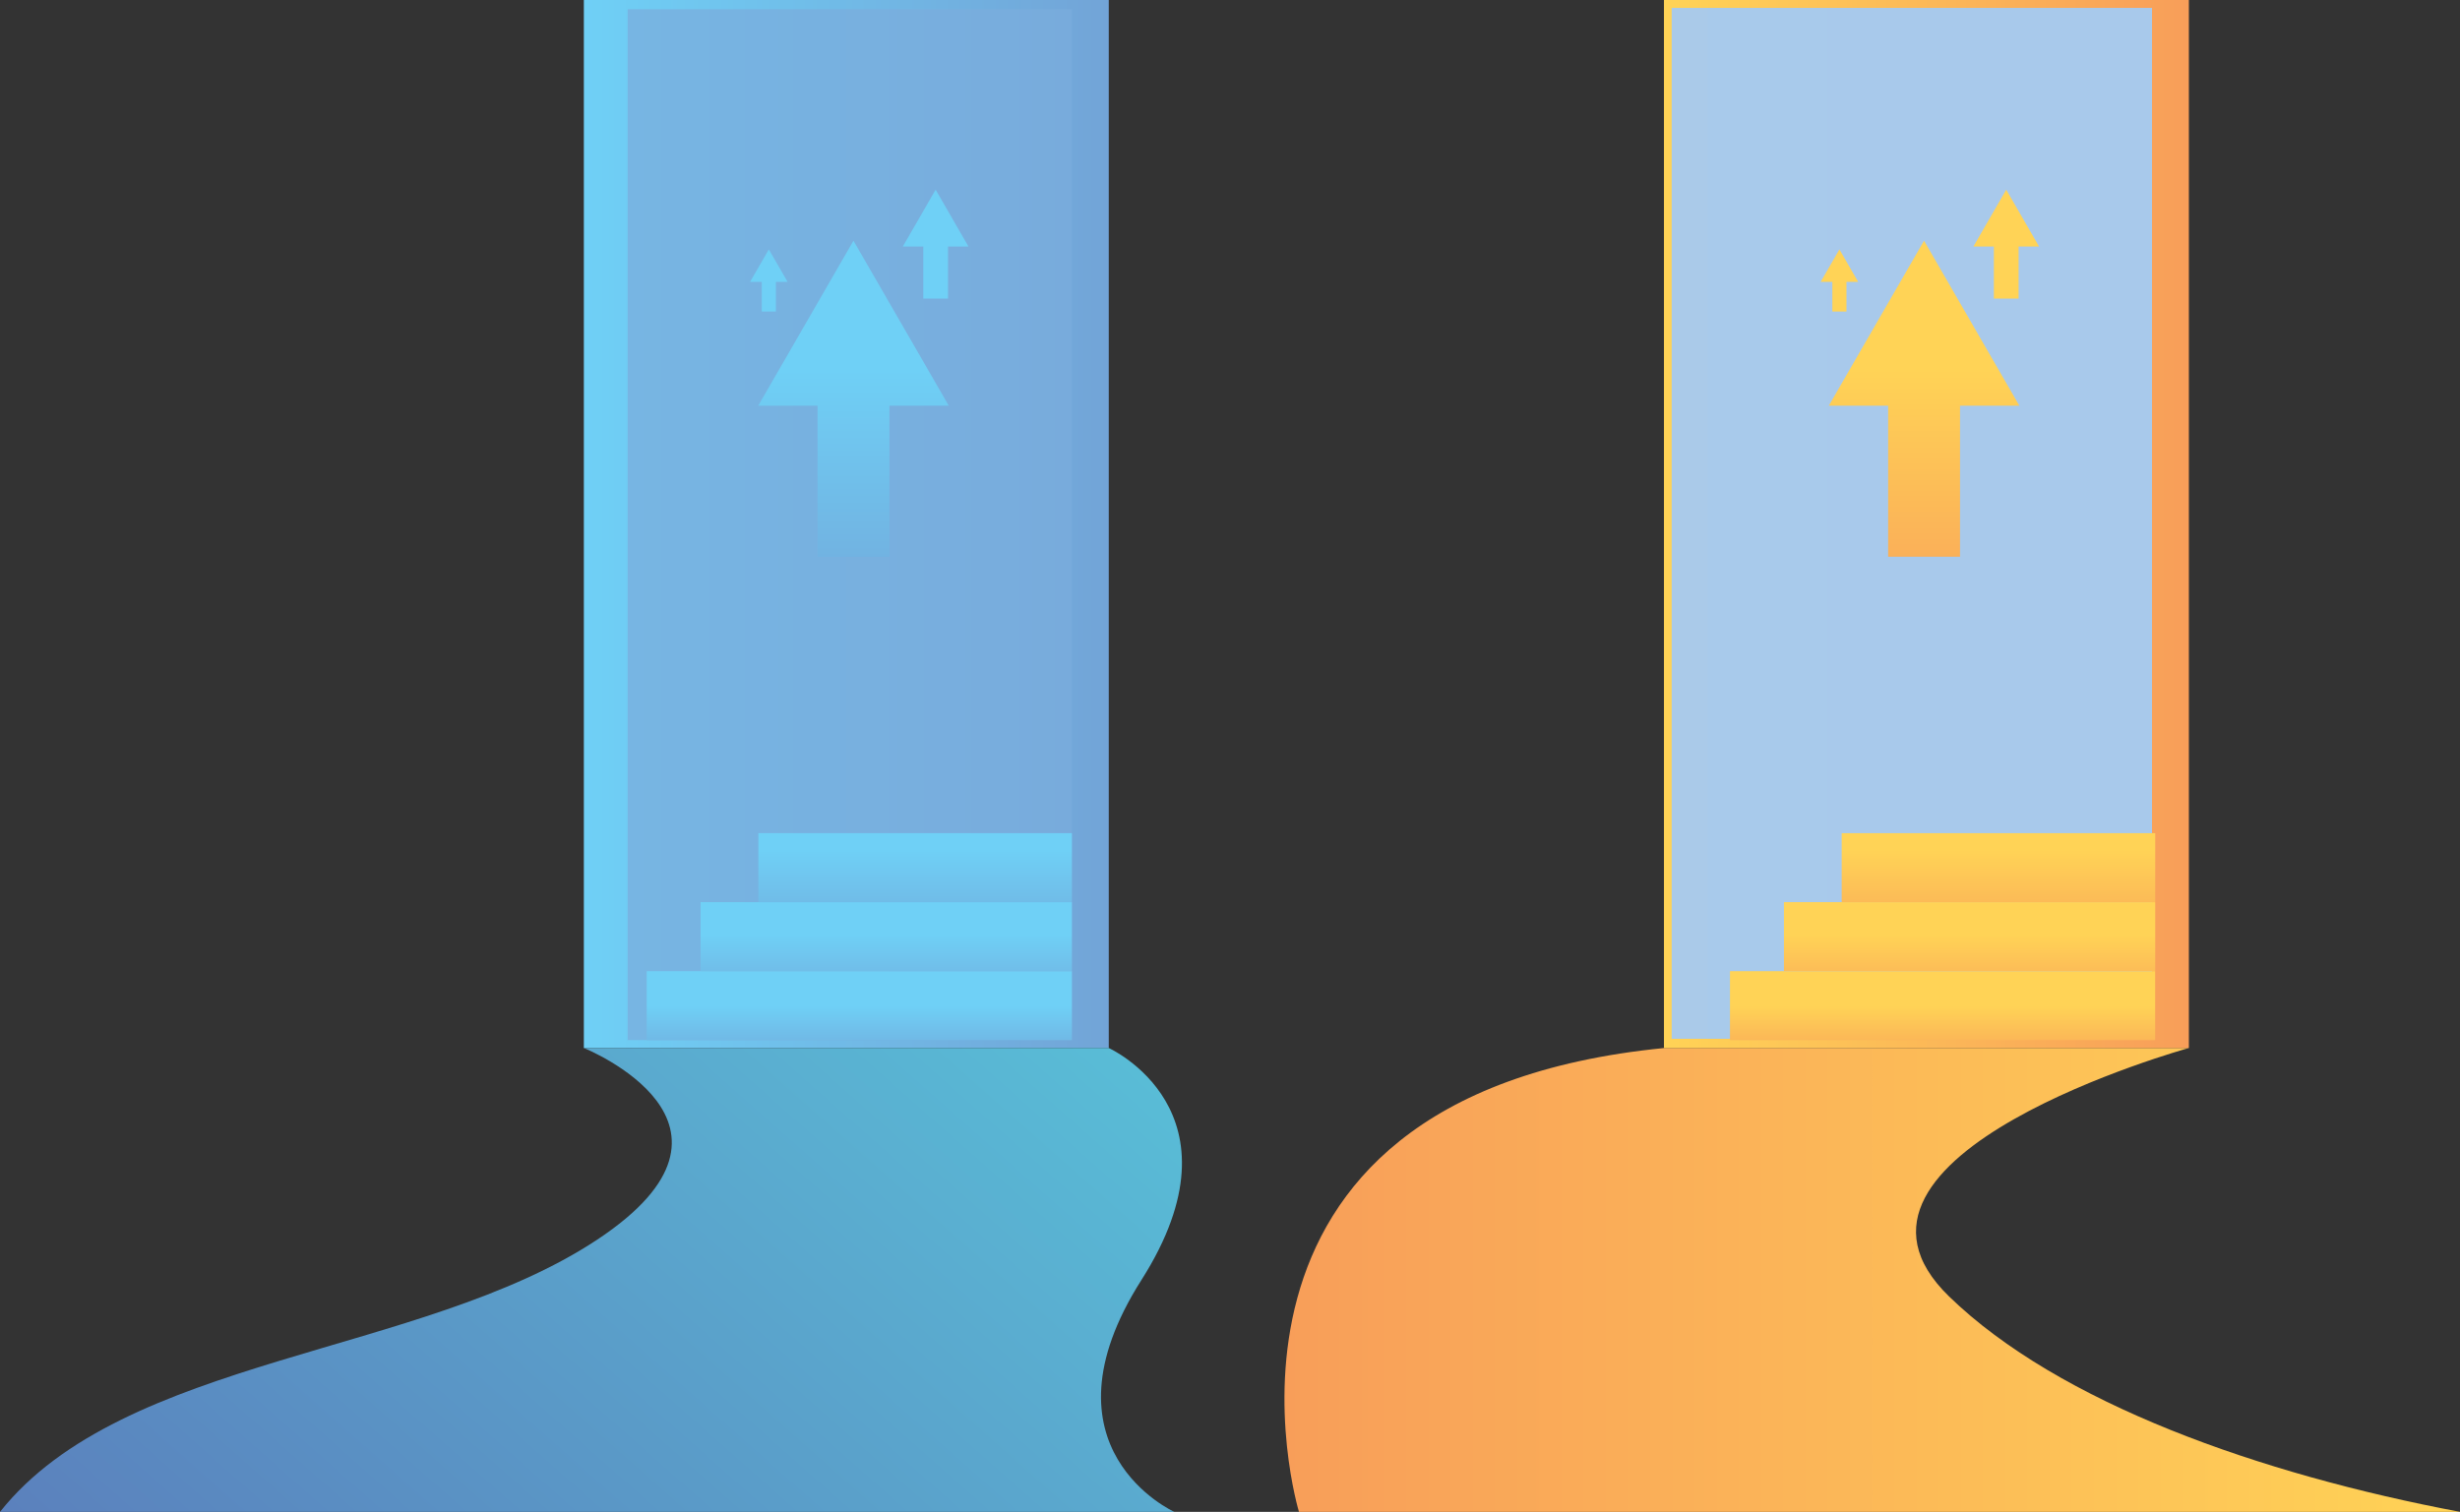
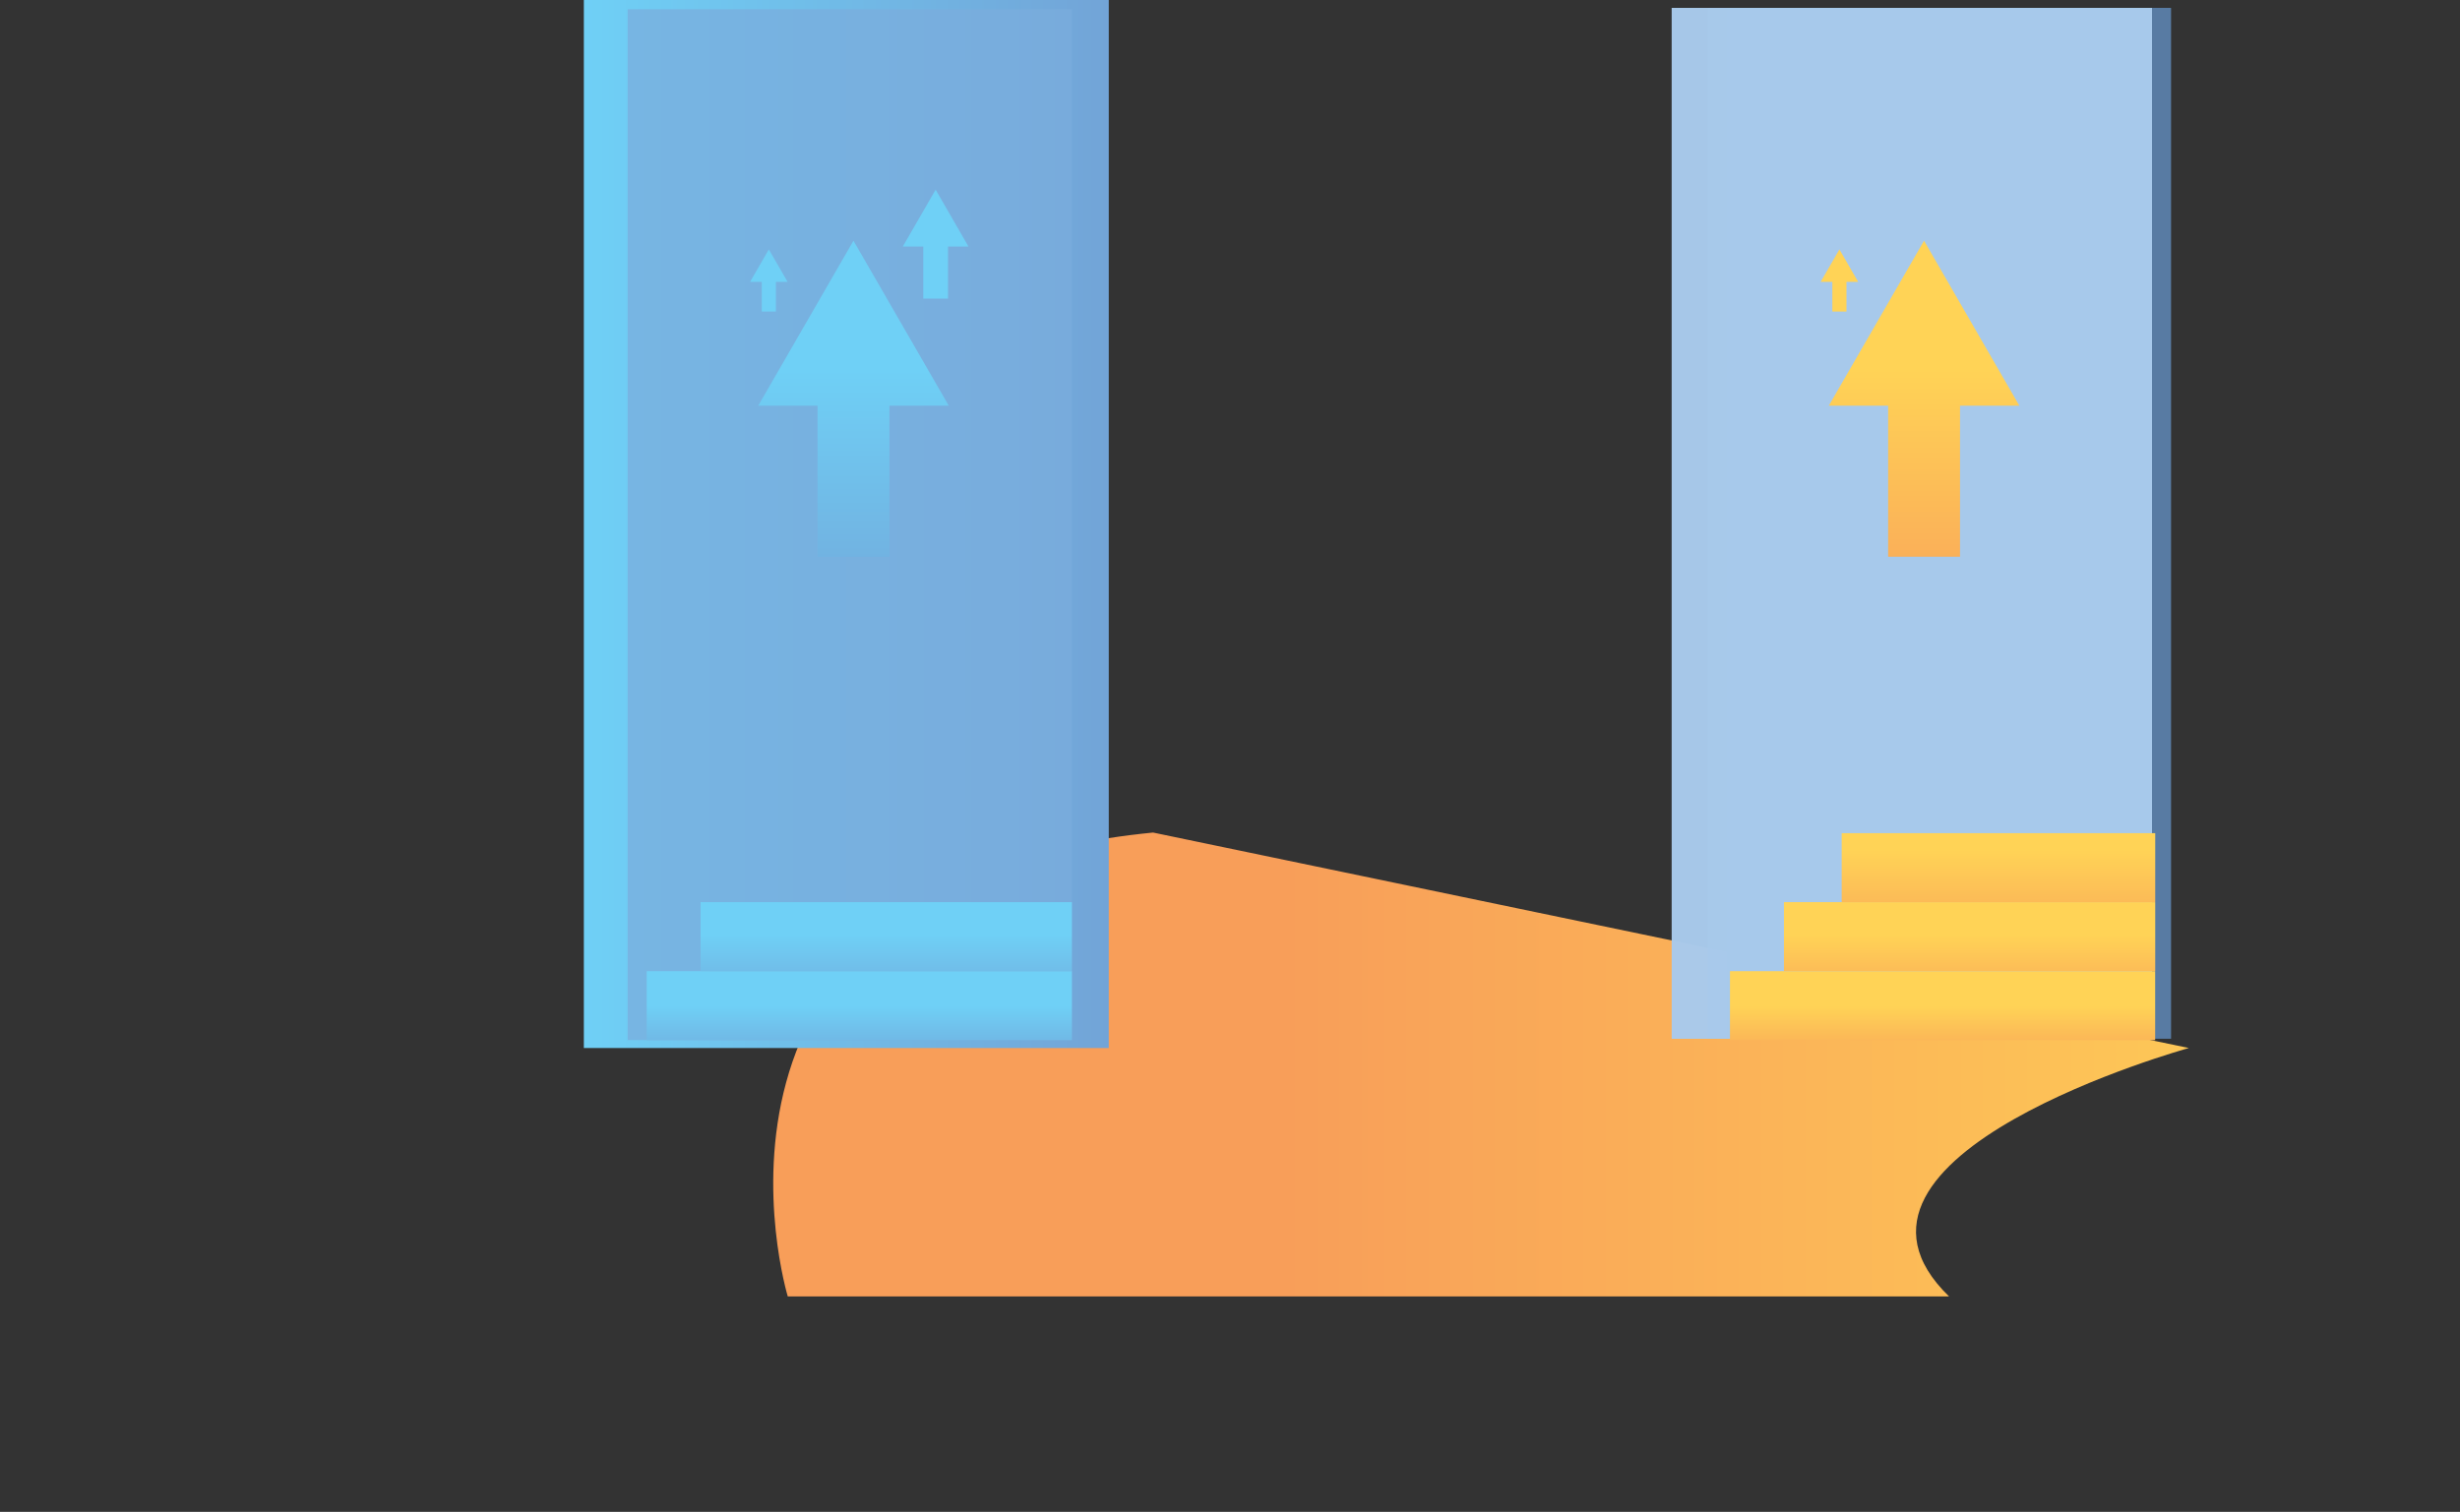
<svg xmlns="http://www.w3.org/2000/svg" xmlns:xlink="http://www.w3.org/1999/xlink" viewBox="0 0 389.78 239.62">
  <rect x="0" y="0" width="389.78" height="239.62" fill="#333333" stroke="none" />
  <defs>
    <filter id="ba7ddcd7-0c23-4a77-9ba8-aecab798b822" x="99.35" y="-6308.47" width="76.11" height="32766" filterUnits="userSpaceOnUse" color-interpolation-filters="sRGB">
      <feFlood flood-color="#fff" result="bg" />
      <feBlend in="SourceGraphic" in2="bg" />
    </filter>
    <mask id="b1777cb0-a18f-4807-83ba-1bcd4abdf3eb" x="99.35" y="-6308.47" width="76.11" height="32766" maskUnits="userSpaceOnUse">
      <g style="filter:url(#ba7ddcd7-0c23-4a77-9ba8-aecab798b822)" />
    </mask>
    <linearGradient id="f7c6e7cd-a46f-4864-a0e4-84ff516c82e5" x1="-415.73" y1="10.98" x2="-415.73" y2="218.38" gradientTransform="matrix(-1, 0, 0, 1, -278.33, 0)" gradientUnits="userSpaceOnUse">
      <stop offset="0" stop-color="#fff" />
      <stop offset="1" />
    </linearGradient>
    <filter id="acf5182b-bdf0-47e8-89dd-bfebb8444228" x="264.87" y="-6308.47" width="76.11" height="32766" filterUnits="userSpaceOnUse" color-interpolation-filters="sRGB">
      <feFlood flood-color="#fff" result="bg" />
      <feBlend in="SourceGraphic" in2="bg" />
    </filter>
    <mask id="aca37b67-acdf-415a-958d-9956735bfe32" x="264.87" y="-6308.47" width="76.11" height="32766" maskUnits="userSpaceOnUse">
      <g style="filter:url(#acf5182b-bdf0-47e8-89dd-bfebb8444228)" />
    </mask>
    <linearGradient id="e53040f3-ee98-4364-bc0c-0fef8d77a3cd" x1="-581.26" y1="11.98" x2="-581.26" y2="219.38" xlink:href="#f7c6e7cd-a46f-4864-a0e4-84ff516c82e5" />
    <linearGradient id="bd6b7692-f235-46d5-a3e0-2487ea288919" x1="203.46" y1="202.86" x2="389.78" y2="202.86" gradientUnits="userSpaceOnUse">
      <stop offset="0" stop-color="#f89e59" />
      <stop offset="1" stop-color="#ffd356" />
    </linearGradient>
    <linearGradient id="ef7ecb25-1836-499b-946b-d01afe05c515" x1="-1545.29" y1="-16381.15" x2="-1462.12" y2="-16381.15" gradientTransform="translate(-1198.47 -16298.1) rotate(180)" xlink:href="#bd6b7692-f235-46d5-a3e0-2487ea288919" />
    <linearGradient id="eb5d8c75-b291-494c-973b-22947f845a88" x1="-454.01" y1="83.05" x2="-370.85" y2="83.05" gradientTransform="matrix(-1, 0, 0, 1, -278.33, 0)" gradientUnits="userSpaceOnUse">
      <stop offset="0" stop-color="#72a4d7" />
      <stop offset="1" stop-color="#6fd0f6" />
    </linearGradient>
    <linearGradient id="b8993c55-a8c3-400a-a775-e4d8c8cd163e" x1="187.22" y1="133.06" x2="22.36" y2="319.51" gradientUnits="userSpaceOnUse">
      <stop offset="0" stop-color="#59c7db" />
      <stop offset="1" stop-color="#5b71b6" />
    </linearGradient>
    <linearGradient id="e03ebc8a-d79e-4d92-9b23-6c837dd7bcc2" x1="-414.49" y1="169.78" x2="-414.49" y2="159.44" gradientTransform="matrix(1, 0, 0, -1, 550.64, 318.76)" xlink:href="#eb5d8c75-b291-494c-973b-22947f845a88" />
    <linearGradient id="f9ce47fd-aed4-4f52-950d-c9fd02324a33" x1="-418.75" y1="161.93" x2="-418.75" y2="148.15" gradientTransform="matrix(1, 0, 0, -1, 559.17, 296.89)" xlink:href="#eb5d8c75-b291-494c-973b-22947f845a88" />
    <linearGradient id="a1867736-0c65-48c3-8b00-011c7e0bb617" x1="-423.33" y1="152.88" x2="-423.33" y2="134.76" gradientTransform="matrix(1, 0, 0, -1, 568.33, 275.03)" xlink:href="#eb5d8c75-b291-494c-973b-22947f845a88" />
    <linearGradient id="b250235d-fc0b-4db9-8b2a-8b4ccde6ee74" x1="-586.14" y1="169.78" x2="-586.14" y2="159.44" gradientTransform="matrix(1, 0, 0, -1, 893.94, 318.76)" xlink:href="#bd6b7692-f235-46d5-a3e0-2487ea288919" />
    <linearGradient id="f18cb15c-85bd-4b38-973a-2a5e9c7cce58" x1="-590.4" y1="161.93" x2="-590.4" y2="148.15" gradientTransform="matrix(1, 0, 0, -1, 902.47, 296.89)" xlink:href="#bd6b7692-f235-46d5-a3e0-2487ea288919" />
    <linearGradient id="ed69ffe4-f212-43b1-926c-6b37bc7f48a2" x1="-594.98" y1="152.88" x2="-594.98" y2="134.76" gradientTransform="matrix(1, 0, 0, -1, 911.63, 275.03)" xlink:href="#bd6b7692-f235-46d5-a3e0-2487ea288919" />
    <filter id="a64a01cb-6316-4451-9a22-c1726befa6a4" x="99.35" y="0" width="76.11" height="163.39" filterUnits="userSpaceOnUse" color-interpolation-filters="sRGB">
      <feFlood flood-color="#fff" result="bg" />
      <feBlend in="SourceGraphic" in2="bg" />
    </filter>
    <mask id="b55b8dac-42e5-40d6-aedc-f34b5e371116" x="99.35" y="0" width="76.11" height="163.39" maskUnits="userSpaceOnUse">
      <g style="mask:url(#b1777cb0-a18f-4807-83ba-1bcd4abdf3eb);filter:url(#a64a01cb-6316-4451-9a22-c1726befa6a4)">
        <rect x="99.35" width="76.11" height="163.39" style="mix-blend-mode:multiply;fill:url(#f7c6e7cd-a46f-4864-a0e4-84ff516c82e5)" />
      </g>
    </mask>
    <linearGradient id="e9d62456-4cdb-40f5-bb71-7f6f100332e8" x1="-415.73" y1="10.98" x2="-415.73" y2="218.38" gradientTransform="matrix(-1, 0, 0, 1, -278.33, 0)" gradientUnits="userSpaceOnUse">
      <stop offset="0" stop-color="#fff" />
      <stop offset="1" stop-color="#fff" />
    </linearGradient>
    <filter id="ab6f3be2-850d-4157-af07-a3935b48075f" x="264.87" y="1" width="76.11" height="163.39" filterUnits="userSpaceOnUse" color-interpolation-filters="sRGB">
      <feFlood flood-color="#fff" result="bg" />
      <feBlend in="SourceGraphic" in2="bg" />
    </filter>
    <mask id="ba95a199-189d-4b7b-b2ad-639d57337e11" x="264.87" y="1" width="76.11" height="163.39" maskUnits="userSpaceOnUse">
      <g style="mask:url(#aca37b67-acdf-415a-958d-9956735bfe32);filter:url(#ab6f3be2-850d-4157-af07-a3935b48075f)">
-         <rect x="264.87" y="1" width="76.11" height="163.39" style="mix-blend-mode:multiply;fill:url(#e53040f3-ee98-4364-bc0c-0fef8d77a3cd)" />
-       </g>
+         </g>
    </mask>
    <linearGradient id="fb7e9a89-c187-4f37-893d-989bb9121044" x1="-581.26" y1="11.98" x2="-581.26" y2="219.38" xlink:href="#e9d62456-4cdb-40f5-bb71-7f6f100332e8" />
    <linearGradient id="bbdc29e6-3fd5-41f2-b3cf-233e1f4d3320" x1="-91.38" y1="103.74" x2="-91.38" y2="58.54" gradientTransform="translate(226.61)" xlink:href="#eb5d8c75-b291-494c-973b-22947f845a88" />
    <linearGradient id="a37bf41e-483a-4d87-bb69-597beec18149" x1="-104.8" y1="103.74" x2="-104.8" y2="58.54" gradientTransform="translate(226.61)" xlink:href="#eb5d8c75-b291-494c-973b-22947f845a88" />
    <linearGradient id="a44542bc-fc58-4a8f-87ae-c969bee6ca75" x1="-78.36" y1="103.74" x2="-78.36" y2="58.54" gradientTransform="translate(226.61)" xlink:href="#eb5d8c75-b291-494c-973b-22947f845a88" />
    <linearGradient id="b9f55f97-2f5d-40b2-acd6-1d7985c5fee3" x1="78.25" y1="103.74" x2="78.25" y2="58.54" gradientTransform="translate(226.61)" xlink:href="#bd6b7692-f235-46d5-a3e0-2487ea288919" />
    <linearGradient id="eeb02d22-60a1-485d-a783-27a14e165bc0" x1="64.83" y1="103.74" x2="64.83" y2="58.54" gradientTransform="translate(226.61)" xlink:href="#bd6b7692-f235-46d5-a3e0-2487ea288919" />
    <linearGradient id="a9d5542e-39b1-451f-bf83-6cc31bd1511d" x1="91.27" y1="103.74" x2="91.27" y2="58.54" gradientTransform="translate(226.61)" xlink:href="#bd6b7692-f235-46d5-a3e0-2487ea288919" />
  </defs>
  <title>sss</title>
  <g style="isolation:isolate">
    <g id="b9176113-ffe4-4b7c-ba26-97663e765710" data-name="competencies">
-       <path d="M346.82,166.1s-61.15,16.91-38,39.37c17.41,16.9,49.24,28.17,81,34.15h-184s-20-65.88,57.88-73.52Z" style="fill:url(#bd6b7692-f235-46d5-a3e0-2487ea288919)" />
+       <path d="M346.82,166.1s-61.15,16.91-38,39.37h-184s-20-65.88,57.88-73.52Z" style="fill:url(#bd6b7692-f235-46d5-a3e0-2487ea288919)" />
      <rect x="273.61" y="1.25" width="70.39" height="163.38" style="fill:#587ba3" />
-       <rect x="263.65" width="83.17" height="166.1" style="fill:url(#ef7ecb25-1836-499b-946b-d01afe05c515)" />
      <rect x="270.59" y="1.26" width="70.39" height="163.38" style="fill:#7aacdc;opacity:0.73;mix-blend-mode:screen" />
      <rect x="264.87" y="1.25" width="76.11" height="163.39" style="fill:#a8caeb;opacity:0.98;mix-blend-mode:screen" />
      <rect x="102.47" y="1.46" width="70.39" height="163.38" style="fill:#587ba3" />
      <rect x="92.51" width="83.17" height="166.1" style="fill:url(#eb5d8c75-b291-494c-973b-22947f845a88)" />
      <rect x="99.45" y="1.46" width="70.39" height="163.38" style="fill:#7aacdc;opacity:0.73;mix-blend-mode:screen" />
-       <path d="M0,239.62H186.08s-22.23-10-5.22-36.76-5.18-36.76-5.18-36.76H92.51s29.93,12,2.06,30.41S19.59,214.91,0,239.62Z" style="fill:url(#b8993c55-a8c3-400a-a775-e4d8c8cd163e)" />
      <rect x="102.47" y="153.91" width="67.37" height="10.93" transform="translate(272.31 318.76) rotate(180)" style="fill:url(#e03ebc8a-d79e-4d92-9b23-6c837dd7bcc2)" />
      <rect x="111" y="142.98" width="58.83" height="10.93" transform="translate(280.84 296.89) rotate(180)" style="fill:url(#f9ce47fd-aed4-4f52-950d-c9fd02324a33)" />
-       <rect x="120.16" y="132.05" width="49.68" height="10.93" transform="translate(290 275.03) rotate(180)" style="fill:url(#a1867736-0c65-48c3-8b00-011c7e0bb617)" />
      <rect x="274.12" y="153.91" width="67.37" height="10.93" transform="translate(615.6 318.76) rotate(180)" style="fill:url(#b250235d-fc0b-4db9-8b2a-8b4ccde6ee74)" />
      <rect x="282.65" y="142.98" width="58.83" height="10.93" transform="translate(624.14 296.89) rotate(180)" style="fill:url(#f18cb15c-85bd-4b38-973a-2a5e9c7cce58)" />
      <rect x="291.81" y="132.05" width="49.68" height="10.93" transform="translate(633.3 275.03) rotate(180)" style="fill:url(#ed69ffe4-f212-43b1-926c-6b37bc7f48a2)" />
      <g style="mask:url(#b55b8dac-42e5-40d6-aedc-f34b5e371116)">
        <rect x="99.35" width="76.11" height="163.39" style="opacity:0.97;mix-blend-mode:screen;fill:url(#e9d62456-4cdb-40f5-bb71-7f6f100332e8)" />
      </g>
      <g style="mask:url(#ba95a199-189d-4b7b-b2ad-639d57337e11)">
        <rect x="264.87" y="1" width="76.11" height="163.39" style="opacity:0.97;mix-blend-mode:screen;fill:url(#fb7e9a89-c187-4f37-893d-989bb9121044)" />
      </g>
      <polygon points="150.33 64.3 135.23 38.15 120.14 64.3 129.54 64.3 129.54 88.24 140.93 88.24 140.93 64.3 150.33 64.3" style="fill:url(#bbdc29e6-3fd5-41f2-b3cf-233e1f4d3320)" />
      <polygon points="124.79 44.67 121.82 39.53 118.85 44.67 120.7 44.67 120.7 49.37 122.94 49.37 122.94 44.67 124.79 44.67" style="fill:url(#a37bf41e-483a-4d87-bb69-597beec18149)" />
      <polygon points="153.45 39.07 148.25 30.06 143.05 39.07 146.29 39.07 146.29 47.32 150.21 47.32 150.21 39.07 153.45 39.07" style="fill:url(#a44542bc-fc58-4a8f-87ae-c969bee6ca75)" />
      <polygon points="319.96 64.3 304.86 38.15 289.77 64.3 299.17 64.3 299.17 88.24 310.56 88.24 310.56 64.3 319.96 64.3" style="fill:url(#b9f55f97-2f5d-40b2-acd6-1d7985c5fee3)" />
      <polygon points="294.42 44.67 291.45 39.53 288.48 44.67 290.33 44.67 290.33 49.37 292.57 49.37 292.57 44.67 294.42 44.67" style="fill:url(#eeb02d22-60a1-485d-a783-27a14e165bc0)" />
-       <polygon points="323.08 39.07 317.88 30.06 312.68 39.07 315.92 39.07 315.92 47.32 319.84 47.32 319.84 39.07 323.08 39.07" style="fill:url(#a9d5542e-39b1-451f-bf83-6cc31bd1511d)" />
    </g>
  </g>
</svg>